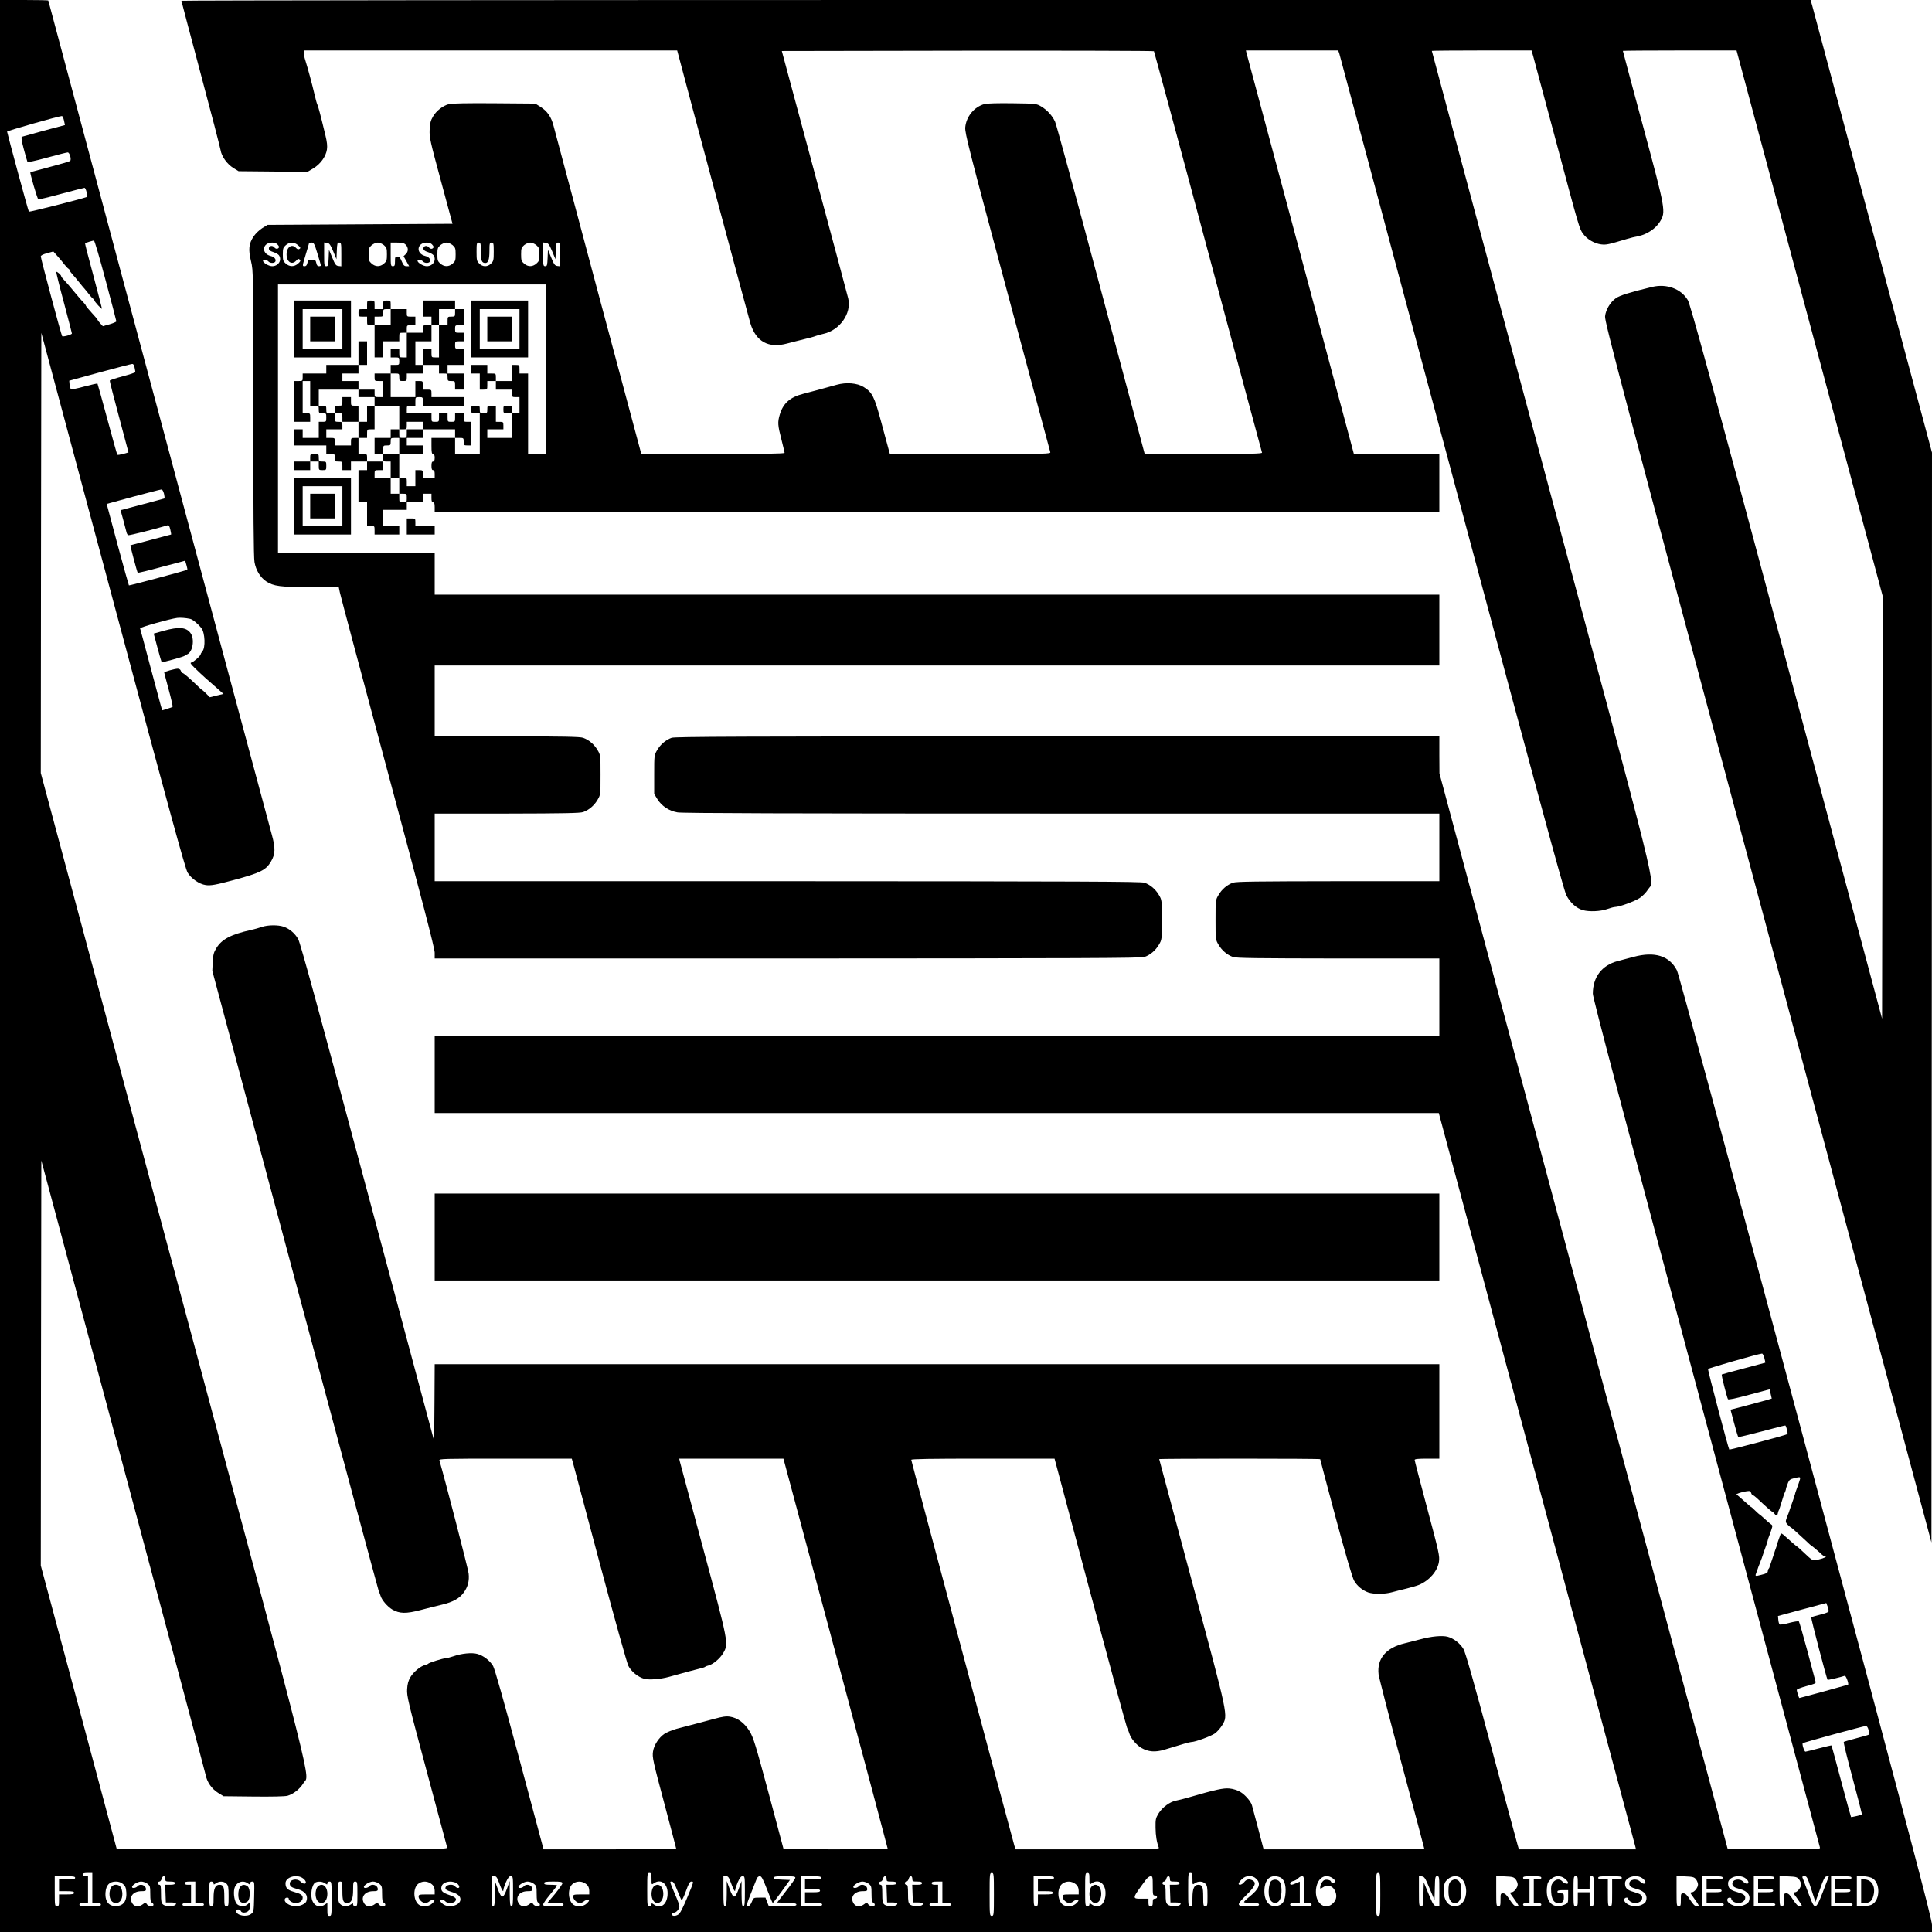
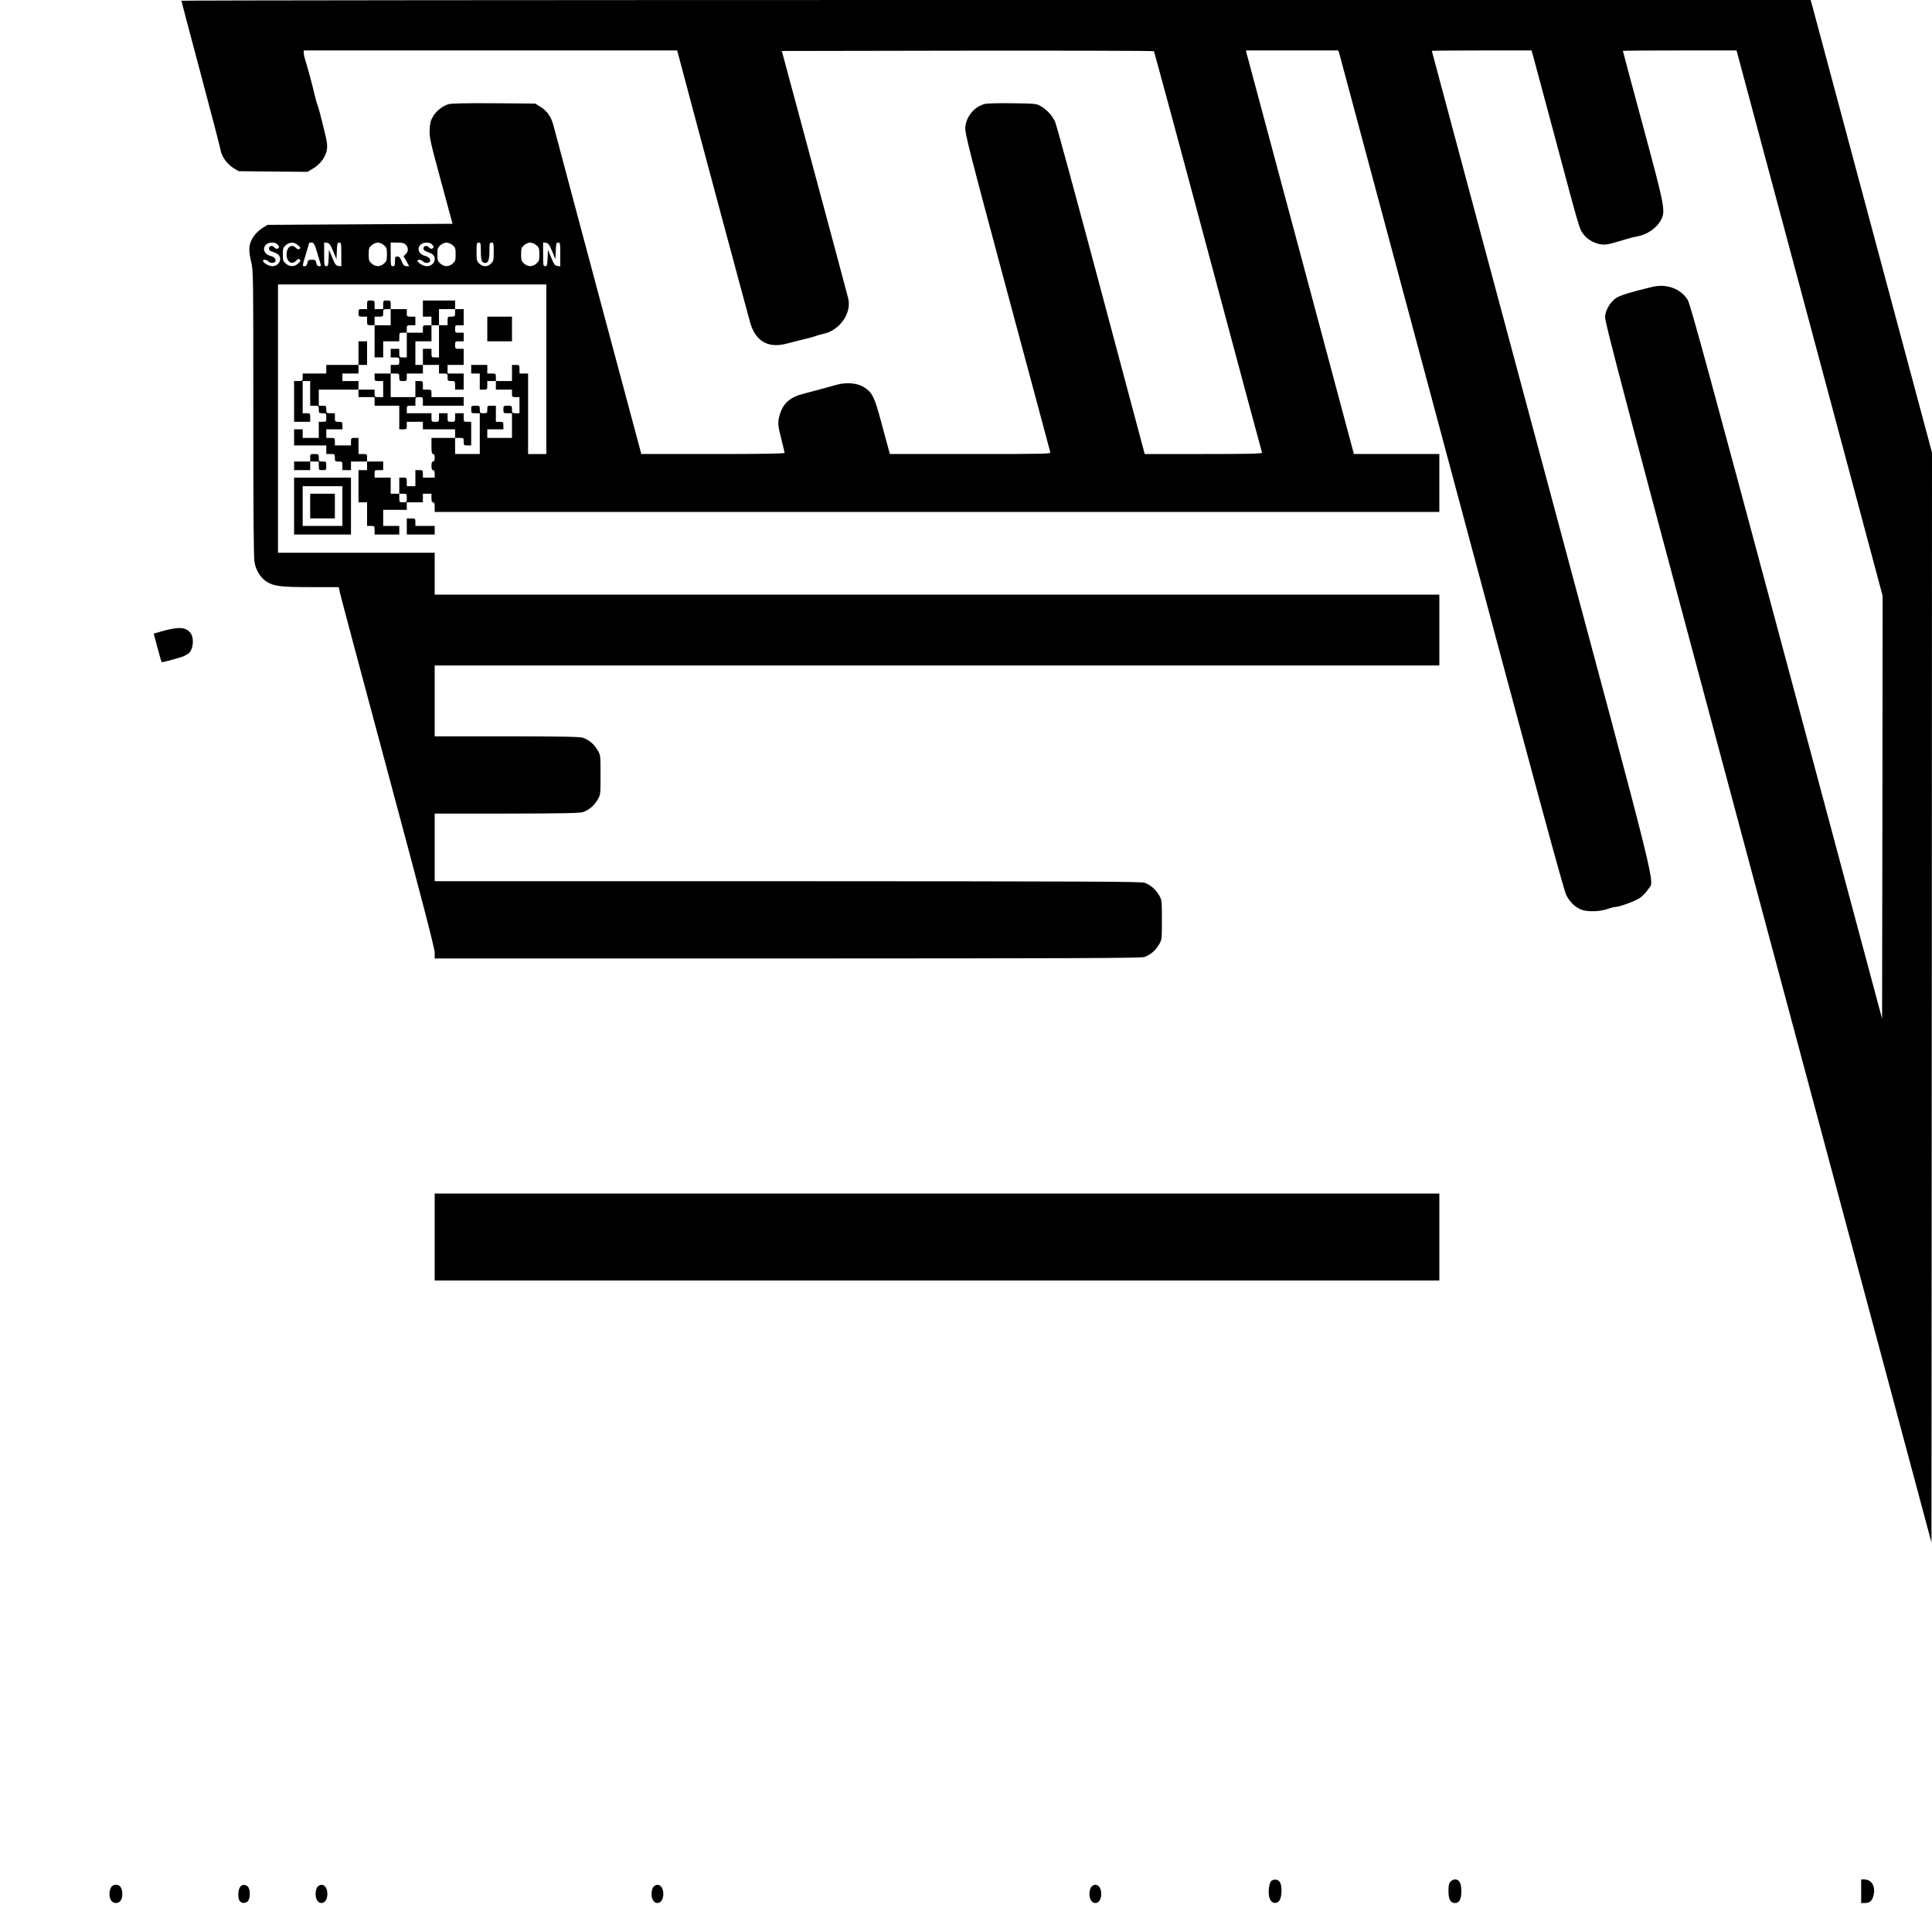
<svg xmlns="http://www.w3.org/2000/svg" version="1.0" width="2400" height="2400" viewBox="0 0 1800 1800">
-   <path d="M0 900v900h1800v-6.5c0-5.5-18.6-75.8-117.5-445.2-75.8-283.1-118.4-440.7-120.1-444.1-6.9-13.7-20.8-18-40.4-12.7-5.2 1.4-11.9 3.2-14.8 3.9-14.8 3.9-23.2 14.9-23.2 30.4 0 4 26.9 105.7 105.6 399.6 58 216.7 105.8 394.9 106 395.9.5 1.6-1.8 1.7-42.7 1.5l-43.3-.3-134.3-501-134.2-501-.1-17.3V686H985.3c-294.6.1-356.4.3-359.6 1.4-5.5 2-10.3 6.1-13.4 11.4-2.8 4.7-2.8 4.8-2.8 22.8v18.1l3 4.9c4.1 6.5 10.7 10.9 18.8 12.3 4.6.8 104.4 1.1 358 1.1H1341v63h-94.2c-76.2.1-95 .3-98.1 1.4-5.5 2-10.3 6.1-13.4 11.4-2.8 4.7-2.8 4.8-2.8 23.2s0 18.5 2.8 23.2c3.1 5.3 7.9 9.4 13.4 11.4 3.1 1.1 21.9 1.3 98.1 1.4h94.2v72H405v72h935.5l91.3 340.7c50.2 187.5 91.6 341.8 91.9 343.1l.5 2.2h-109.1l-1.5-5.2c-.9-2.9-11.9-43.9-24.5-91.1-16.1-60.2-23.8-87.2-25.6-90.3-3.1-5.3-9.2-10-14.8-11.5-5-1.3-15.1-.4-25 2.3-3.9 1-10.7 2.7-14.9 3.8-17.5 4.1-26.1 14.4-24.4 29 .4 3 10.1 40.7 21.6 83.7 11.6 43 21 78.5 21 78.8 0 .3-33.7.5-74.8.5h-74.9l-5.2-19.8c-2.9-10.8-5.4-20.4-5.7-21.3-1-3.6-6.5-9.9-10.8-12.4-2.7-1.6-6.7-2.9-10.1-3.2-5.6-.6-13.2 1.1-38 8.3-4.4 1.3-9.7 2.6-11.8 3-5.6 1-12.7 6.2-16.2 11.8-2.8 4.6-3 5.6-2.9 13.5.1 7.5 1.1 13.6 3.1 18.7.4 1.2-8.6 1.4-66.5 1.4h-67l-1.1-3.3c-1.9-6.1-96.1-358.4-96.1-359.6 0-.8 17.1-1.1 66.8-1.1h66.7l32.9 123.3c18.1 67.7 33.7 125 34.6 127.2 1 2.2 2.1 5 2.4 6.1 1.2 4 6.5 10.3 11 12.9 6.4 3.7 12.9 4.2 21.3 1.7 16.2-5 23.7-7.2 25.2-7.2 3.6 0 18.3-5.4 22-8 2.2-1.6 5.2-5.1 6.8-7.7 5.5-9.4 6.2-6.3-28.1-133.6-16.8-62.7-30.6-114.1-30.6-114.3 0-.2 33.8-.4 75-.4 41.3 0 75 .2 75 .5s6.5 24.9 14.5 54.7c9.4 34.9 15.5 55.8 17.1 58.5 2.8 4.9 7.8 9 13.1 10.9 5.2 1.8 15.7 1.7 22.3-.2 3-.8 9.1-2.4 13.5-3.4 4.4-1.1 9.6-2.6 11.5-3.4 9.6-4 17.3-12.9 18.6-21.4.8-5.7.4-7.6-12.2-54.8-5.7-21.5-10.4-39.6-10.4-40.2 0-.9 3.5-1.2 11.5-1.2h11.5v-88H405l-.2 35.8-.3 35.8-62-231.4c-45.6-170.3-62.7-232.8-64.7-236.3-3.1-5.4-7.9-9.5-13.5-11.5-5.2-1.8-14.8-1.7-20.3.2-2.5.9-7.2 2.2-10.5 2.9-18.3 4.1-26.9 8.6-31.9 16.8-2.5 4.1-3 6.1-3.4 13l-.4 8.2 77.1 288c42.4 158.4 77.5 288.9 78 290 .6 1.1 1.2 3 1.6 4.1 1.1 4 6.4 10.2 10.9 12.9 6.9 4 12.9 4.1 26.6.5 6.3-1.7 15.3-3.9 19.9-5 10.1-2.4 16.2-5.8 20.1-11.2 3.9-5.3 5.4-11 4.6-17.9-.4-4-22.3-88.6-27.2-105.2-.5-1.6 2.9-1.7 61.4-1.7h61.9l1.1 3.8c.6 2 11.9 44.4 25.1 94.2 13.3 49.8 25.2 92.5 26.5 95 2.7 5.4 9.1 10.5 14.8 12.1 4.7 1.2 15.2.4 23.1-1.8 13.9-3.9 23.7-6.5 28.2-7.6 2.8-.6 5.2-1.4 5.5-1.8.3-.3 1.7-.9 3.1-1.2 4.3-1.1 10.6-6.4 13.6-11.4 5.3-9 5.2-9.2-18.5-97.3-11.6-43.2-21.4-79.7-21.8-81.3l-.6-2.7h97.1l1 3.7c.6 2.1 22.4 83.7 48.6 181.3 26.1 97.6 47.5 177.8 47.5 178.2 0 .4-21.8.8-48.5.8s-48.5-.1-48.5-.3c0-.1-6.2-23.4-13.8-51.7-12.3-45.7-14.3-52.2-17.8-58-4.7-7.7-11.1-12.5-18.2-13.6-3.6-.6-7-.1-14.7 2-9.7 2.6-20.1 5.4-35.2 9.3-3.9 1.1-9 3.2-11.3 4.7-5.1 3.4-9.7 10.4-10.6 16.4-.8 5.6-.4 7.6 11.7 52.9 5.4 20.4 9.9 37.4 9.9 37.7 0 .3-27.8.6-61.8.6h-61.8l-22.3-83.2c-14.8-55.5-23.1-84.7-24.7-87.6-3-5.1-9.1-9.8-14.8-11.3-5-1.4-14.8-.4-22.1 2.2-3 1-6.4 1.9-7.5 1.9-2.3 0-15.3 4.1-16 5-.3.4-1.7 1-3.1 1.3-4.2 1.1-10.6 6.4-13.5 11.2-2 3.4-2.8 6.4-3.1 11.3-.4 6.2.9 11.7 18.2 76.2 10.2 38.2 18.8 70.3 19.1 71.3.5 1.6-7.1 1.7-153.7 1.5l-154.2-.3-35.3-132L38 1458.6l.2-188.7.3-188.7 76 283.6c41.8 156 76.5 286 77.1 288.9 1.4 6.9 5.7 13 11.8 16.8l4.9 3 27.8.3c17.3.2 29.2-.1 31.7-.7 5.6-1.6 11.6-6.3 14.9-11.8 5.7-9.7 15.3 28.2-121-480L38 720.2l.2-205.1.3-205 66.8 249.2c51.9 193.8 67.3 250.2 69.5 253.7 3.4 5.6 10.8 10.7 16.8 11.6 4.7.7 9.5-.2 25.9-4.6 25.2-6.8 30.3-9.3 35-17.4 4.1-7 4.2-12.4.7-25.1-1.7-6.1-19.1-70.9-38.7-144-19.6-73.2-65.8-245.4-102.6-382.8S45 .7 45 .5C45 .2 34.9 0 22.5 0H0v900zm59.6-787.8l.9 4.3-19.5 5.2c-10.7 2.9-20 5.5-20.6 5.7-.8.3-.3 3.8 1.7 11.3 1.6 5.9 3.1 11.3 3.4 11.9.2.8 6.2-.4 18.2-3.7 9.8-2.7 18.5-4.9 19.4-4.9 1.8 0 3.7 6.7 2.2 8-.4.4-8.9 2.9-18.8 5.5s-18.1 4.9-18.2 4.9c-.7.5 6.5 25 7.4 25.3.6.2 10.3-2.1 21.6-5.2 11.2-3 20.9-5.5 21.4-5.5 1.4 0 3.3 8.1 1.9 8.6-6.5 2.3-53.3 14.1-53.7 13.6-.6-.6-19.7-71.2-20.3-74.6-.1-.7 47.5-14.3 51-14.5.6-.1 1.5 1.8 2 4.1zm38.8 149c5.5 20.5 10 37.7 10 38.2.1.4-2.8 1.7-6.2 2.7l-6.4 1.8-2.4-2.6c-1.3-1.4-2.4-2.9-2.4-3.2 0-.4-2.5-3.4-5.5-6.6-3-3.3-5.5-6.3-5.5-6.7 0-.4-1.2-2-2.7-3.6-1.6-1.5-4.2-4.6-6-6.8-5.6-6.8-8.7-10.4-11.5-13.4-1.6-1.6-2.8-3.2-2.8-3.7 0-1.1-4-4.6-4.6-4-.2.2 2.9 13 7.1 28.5 4.1 15.5 7.5 28.5 7.5 28.9 0 1.1-8.3 3.4-9.1 2.5-.8-.9-19.9-72.3-19.9-74.3 0-.9 2.1-2 5.8-3l5.9-1.6 4.1 4.6c2.2 2.5 5.1 5.9 6.3 7.6 1.3 1.6 2.9 3.4 3.6 3.8.7.4 1.3 1.2 1.3 1.7s1.2 2.2 2.8 3.9c1.5 1.6 3.8 4.4 5.2 6.2 1.4 1.8 3.2 4 4 4.9.8.8 3.1 3.6 5 6 1.9 2.5 4 4.9 4.7 5.3.7.4 1.3 1.2 1.3 1.7s1.6 2.5 3.5 4.6c1.9 2 3.5 3.4 3.5 3 0-.4-3.6-14.2-8-30.8-4.5-16.5-8-30.1-7.8-30.3.5-.3 7.2-2.3 8.3-2.4.6-.1 5.5 16.7 10.9 37.1zm27 81.3c.4 1.9.7 3.8.7 4.2 0 .4-5.3 2.2-11.7 3.9-6.5 1.7-11.9 3.5-12.1 4-.2.5 3.7 15.7 8.6 33.9l8.8 33-4.9 1.4c-2.7.7-5.1 1.1-5.5.8-.3-.4-4.5-15.3-9.3-33.2-4.8-17.9-9-32.8-9.2-33.1-.3-.2-5.8 1-12.2 2.7-7.2 2-12 2.9-12.6 2.3-.5-.5-1.1-2.5-1.2-4.3l-.3-3.4 28.5-7.8c15.7-4.2 29.2-7.8 30.1-7.8 1.1-.1 1.9 1 2.3 3.4zM152.8 460c.5 2.2.7 4.2.3 4.4-.3.1-9.7 2.7-20.7 5.6l-20.1 5.3 2.4 8.6c1.3 4.7 2.6 9.9 3 11.4.3 1.6 1.1 3.1 1.8 3.3.8.4 25.2-5.7 36.6-9.2 1.2-.3 1.8.7 2.6 4.1.6 2.5.9 4.5.7 4.5-.1 0-8.7 2.2-18.9 5-10.2 2.7-18.8 5-19 5-.4 0 6.2 25 6.8 25.6.3.3 10.3-2.1 22.3-5.4l21.9-5.8 1.2 4c.7 2.2 1 4.2.8 4.4-.7.7-54 14.9-54.4 14.6-.2-.2-5-17.4-10.6-38.1l-10.1-37.8 24.5-6.7c13.6-3.6 25.3-6.7 26.2-6.7 1.1-.1 2 1.2 2.7 3.9zm24.4 116.6c2.3.5 7.1 4.4 10.5 8.7 3.3 4.2 3.9 18.3.8 21.6-.8 1-1.5 2.1-1.5 2.6 0 1.4-6.6 7.3-8.6 7.7-1.5.3-1 1.2 3.2 5.3 2.8 2.8 7.2 6.8 9.6 9 2.5 2.2 7.4 6.5 10.8 9.5l6.2 5.5-6.3 1.5-6.4 1.6-3.3-3.3c-1.8-1.8-3.4-3.3-3.7-3.3-.2 0-2.6-2.1-5.3-4.8-7.2-6.9-12.3-11.2-13.2-11.2-.5 0-1.2-.9-1.5-2-.4-1.2-1.5-2-2.9-2-2.7 0-12.6 2.8-12.6 3.6 0 .3 1.9 7.5 4.2 16 2.3 8.4 3.9 15.6 3.6 15.9-.2.3-2.5 1.1-5.1 1.9l-4.6 1.4-1.5-5.2c-.8-2.8-5.3-19.7-10.1-37.6-4.7-17.9-8.8-33-9-33.6-.3-.9 27.6-8.8 34.5-9.7 2.8-.4 8.1 0 12.2.9zm1466.6 688.6c.6 2.3 1 4.3.9 4.4-.1 0-9.2 2.5-20.2 5.4-11 2.9-20.2 5.4-20.4 5.6-.5.4 4.8 21.3 5.8 23 .4.7 6.9-.6 19.7-4.1l19.1-5.1 1 4.3 1 4.3-4.6 1.4c-2.5.7-11.2 3-19.2 5.2l-14.6 3.8 3.3 12.4c1.8 6.9 3.6 12.7 3.9 13 .3.3 10.2-2.1 22.1-5.2 11.8-3.2 21.6-5.7 21.8-5.5 1.1 1.3 2.5 7.4 1.9 8-1.1 1-53.6 14.9-54.2 14.4-.8-.8-20.1-74-19.8-75 .3-.8 46.7-14.1 50.3-14.4.6-.1 1.6 1.8 2.2 4.1zm32.1 116.5c-1.1 3.2-2.3 6.5-2.6 7.3-.3.8-.7 1.9-.8 2.5-.1.5-.3 1.3-.5 1.7-.1.5-.3 1.1-.5 1.5-.1.5-.4 1.5-.7 2.3-.3.8-1.3 3.7-2.3 6.5-.9 2.7-1.9 5.7-2.2 6.5-.4.8-.7 1.7-.8 2-.1.3-.4 1.2-.8 2-1.3 3.5-1.2 4.4 1 6.7 1.3 1.2 2.6 2.3 2.8 2.3.4 0 6.3 5.3 14.8 13.2 2.1 2.1 4.1 3.8 4.2 3.8.4 0 6.3 4.9 9.2 7.7 1.3 1.3 2.8 2.3 3.4 2.3 2.8 0-.7 1.8-5.6 2.9-6.2 1.4-4.9 2-15.8-8.2-2.1-2-4.1-3.7-4.2-3.7-.4 0-5.6-4.5-10.9-9.3-3.6-3.3-4.2-3.6-4.8-2-1.5 4-2.1 5.9-2.5 7-.1.7-.5 1.9-.6 2.5-.2.7-.7 2-1 2.8-.3.8-1.6 4.4-2.7 8-1.2 3.6-2.4 7.2-2.7 8-.4.8-.7 1.8-.7 2.2-.1.3-.4 1-.8 1.4-.5.4-.8 1.5-.8 2.4 0 1.3-1.6 2.2-5.9 3.2-6.3 1.6-6.2 1.7-4.4-3 .3-.9.7-1.9.8-2.2.1-.3.5-1.3.8-2.3.4-.9 1-2.5 1.4-3.5.3-.9.7-1.9.8-2.2.1-.3.4-1.2.8-2 .3-.8 1.3-3.8 2.2-6.5 1-2.8 2-5.7 2.3-6.5.3-.8.7-2.1.9-2.8.1-.6.5-1.8.6-2.5.2-.6.7-1.9 1-2.7.4-.8 1.3-3.4 2-5.6 1.3-3.9 1.3-4.3-.6-5.5-1.1-.8-3.8-3.1-6-5.2-2.2-2-4.1-3.7-4.4-3.7-.2 0-1.9-1.6-3.9-3.5-1.9-1.9-3.7-3.5-3.9-3.5-.3 0-1.3-.8-2.3-1.8-1-.9-4-3.6-6.7-5.9l-4.8-4.2 2.7-1.1c1.5-.5 4.4-1.3 6.6-1.6 3.3-.5 3.9-.3 4.5 1.5.3 1.1 1 2.1 1.5 2.1s2.2 1.2 3.8 2.7c7.8 7.4 13.9 12.8 14.5 12.8.3 0 1.3.9 2.1 2 1.5 2 2.6 1.8 3-.7.1-.7.4-1.8.7-2.3.4-.6 1.7-4.4 2.9-8.5s2.5-8 2.9-8.5c.3-.6.7-1.7.9-2.5.3-1.9.6-2.7 2.1-6.6 1-2.5 2-3.3 5.4-4.1 6.8-1.7 6.7-1.8 4.6 4.4zm27.7 119.8c-.2.6-3.8 1.9-8 2.9s-7.8 2.1-8.1 2.5c-.4.7 14.3 57 15.2 58.1.3.4 12.7-2.5 16-3.7 1.1-.4 4 7.4 3.1 8.3-.3.2-44.7 12.4-45.4 12.4-.4 0-2.4-6.4-2.4-7.5 0-.7 3.9-2.2 9-3.6 7.1-1.8 8.9-2.6 8.6-3.8-.3-.9-3.7-13.8-7.6-28.6-4-14.9-7.6-27.4-8-27.8-.4-.5-4.4.1-9 1.3-4.8 1.3-8.5 1.9-9 1.4s-1.1-2.5-1.2-4.4l-.3-3.4 22.5-6.1 22.5-6 1.3 3.4c.7 2 1.1 4 .8 4.6zm37.3 110.2c.6 2.1.7 4 .3 4.4-.4.3-5.6 1.9-11.7 3.4-6 1.6-11.3 3.1-11.7 3.4-.4.3 3.3 15.6 8.3 34 4.9 18.4 8.8 33.5 8.7 33.6-.9.6-9.9 2.7-10.2 2.4-.2-.2-4.4-15.3-9.2-33.4-4.8-18.2-8.9-33.1-9-33.3-.1-.2-5.4 1-11.8 2.7-6.3 1.7-12 3.1-12.5 3.1-1.1 0-3.4-7.1-2.5-7.9.7-.7 56.3-15.9 58.6-16 1.1-.1 2 1.1 2.7 3.6zM86 1759v14h4c2.9 0 4 .4 4 1.5 0 1.2-1.8 1.5-10 1.5s-10-.3-10-1.5c0-1.1 1.1-1.5 4-1.5h4v-25h-2.5c-1.6 0-2.5-.6-2.5-1.5 0-1.1 1.2-1.5 4.5-1.5H86v14zm521-8.4c0 5.5 0 5.5 2.2 4 6.3-4.5 12.8.2 12.8 9.2 0 10.2-6.1 15.3-12.8 10.6-2-1.4-2.2-1.4-2.2 0 0 .9-.9 1.6-2 1.6-1.9 0-2-.7-2-15.5s.1-15.5 2-15.5c1.8 0 2 .7 2 5.6zm319 14.4c0 19.3-.1 20-2 20s-2-.7-2-20 .1-20 2-20 2 .7 2 20zm89-14.4c0 5.5 0 5.5 2.2 4 6.3-4.5 12.8.2 12.8 9.2 0 10.2-6.1 15.3-12.8 10.6-2-1.4-2.2-1.4-2.2 0 0 .9-.9 1.6-2 1.6-1.9 0-2-.7-2-15.5s.1-15.5 2-15.5c1.8 0 2 .7 2 5.6zm96 0c0 5.5 0 5.5 2.2 4 3.1-2.2 7.4-2 9.8.4 1.7 1.7 2 3.3 2 11.5 0 8.8-.1 9.5-2 9.5-1.8 0-2-.7-2-8.8 0-9.3-.8-11.2-4.6-11.2s-5.4 3.6-5.4 12.2c0 7.1-.2 7.8-2 7.8-1.9 0-2-.7-2-15.5s.1-15.5 2-15.5c1.8 0 2 .7 2 5.6zm175 14.4c0 19.3-.1 20-2 20s-2-.7-2-20 .1-20 2-20 2 .7 2 20zM70 1749.5c0 1.2-1.5 1.5-7.5 1.5H55v11h7c5.6 0 7 .3 7 1.5s-1.4 1.5-7 1.5h-7v5.5c0 4.8-.2 5.5-2 5.5-1.9 0-2-.7-2-14v-14h9.5c7.8 0 9.5.3 9.5 1.5zm84 1c0 2.3.4 2.5 4.5 2.5 3.3 0 4.5.4 4.5 1.5s-1.2 1.5-4.5 1.5h-4.6l.3 8.2.3 8.3h4.8c2.8 0 4.7.4 4.7 1.1 0 2.8-9.3 3.3-12.2.7-1.5-1.3-1.8-3.1-1.8-10 0-6.7-.3-8.3-1.5-8.3-.8 0-1.5-.7-1.5-1.5s.7-1.5 1.5-1.5 1.7-1.1 2.1-2.5c.3-1.4 1.2-2.5 2-2.5s1.4 1 1.4 2.5zm128.4-.4c2.9 2.2 3.5 4.9 1.1 4.9-.8 0-2.4-.9-3.5-2-3.3-3.3-10-2-10 1.9 0 2.5 1.6 3.7 7 5.1 7.4 1.9 10.4 6.1 8.4 11.5-.9 2.3-5.7 4.5-9.9 4.5-6 0-11.8-4.1-9.9-7.1.7-1.2 3.4-1.2 3.4 0 0 2 3.3 4.1 6.5 4.1 3.7 0 6.5-2.1 6.5-4.9 0-2.5-1.6-3.6-8.2-5.5-6-1.7-7.8-3.6-7.8-8 0-5.9 10.8-8.9 16.4-4.5zm182.6 4.1c2.5 6.8 4 9.3 4 6.5 0-.9 1.1-4.1 2.4-7.2 1.9-4.1 3-5.5 4.5-5.5 2 0 2.1.5 2.1 14 0 11.8-.2 14-1.5 14-1.2 0-1.5-2-1.6-11.8v-11.7l-2.6 7.2c-1.8 5-3.2 7.3-4.3 7.3-1.1 0-2.5-2.3-4.3-7.3l-2.6-7.2v11.7c-.1 9.8-.4 11.8-1.6 11.8-1.3 0-1.5-2.2-1.5-14v-14h2.4c2 0 2.7 1 4.6 6.2zm216 0c2.5 6.8 4 9.3 4 6.5 0-.9 1.1-4.1 2.4-7.2 1.9-4.1 3-5.5 4.5-5.5 2 0 2.1.5 2.1 14 0 11.8-.2 14-1.5 14-1.2 0-1.5-2-1.6-11.8v-11.7l-2.6 7.2c-1.8 5-3.2 7.3-4.3 7.3-1.1 0-2.5-2.3-4.3-7.3l-2.6-7.2v11.7c-.1 9.8-.4 11.8-1.6 11.8-1.3 0-1.5-2.2-1.5-14v-14h2.4c2 0 2.7 1 4.6 6.2zm33.7 6.3c2.6 6.9 5 12.5 5.3 12.5.3-.1 4-4.9 8.3-10.8l7.7-10.7-7.5-.3c-5.8-.2-7.5-.6-7.5-1.7 0-1.2 1.9-1.5 10-1.5 7.9 0 10 .3 10 1.4 0 .8-3.8 6.3-8.5 12.2l-8.4 10.9 8.9.3c7.1.2 9 .6 9 1.7 0 1.2-2.2 1.5-12.8 1.5h-12.9l-1.6-4-1.5-4h-5.6c-5.6 0-5.6 0-7.2 4-1.1 2.6-2.2 4-3.5 4-2 0-1.6-1.1 5.1-18 1.2-3 2.6-6.5 3.1-7.8.5-1.2 1.7-2.2 2.8-2.2 1.6 0 2.9 2.4 6.8 12.5zm50.3-11c0 1.2-1.5 1.5-7.5 1.5H750v9h7c5.6 0 7 .3 7 1.5s-1.4 1.5-7 1.5h-7v10h8c6.4 0 8 .3 8 1.5s-1.8 1.5-10 1.5h-10v-28h9.5c7.8 0 9.5.3 9.5 1.5zm61 1c0 2.3.4 2.5 4.5 2.5 3.3 0 4.5.4 4.5 1.5s-1.2 1.5-4.5 1.5h-4.6l.3 8.2.3 8.3h4.8c2.8 0 4.7.4 4.7 1.1 0 2.8-9.3 3.3-12.2.7-1.5-1.3-1.8-3.1-1.8-10 0-6.7-.3-8.3-1.5-8.3-.8 0-1.5-.7-1.5-1.5s.7-1.5 1.5-1.5 1.7-1.1 2.1-2.5c.3-1.4 1.2-2.5 2-2.5s1.4 1 1.4 2.5zm24 0c0 2.3.4 2.5 4.5 2.5 3.3 0 4.5.4 4.5 1.5s-1.2 1.5-4.5 1.5h-4.6l.3 8.2.3 8.3h4.8c2.8 0 4.7.4 4.7 1.1 0 2.8-9.3 3.3-12.2.7-1.5-1.3-1.8-3.1-1.8-10 0-6.7-.3-8.3-1.5-8.3-.8 0-1.5-.7-1.5-1.5s.7-1.5 1.5-1.5 1.7-1.1 2.1-2.5c.3-1.4 1.2-2.5 2-2.5s1.4 1 1.4 2.5zm132-1c0 1.2-1.5 1.5-7.5 1.5H967v11h7c5.6 0 7 .3 7 1.5s-1.4 1.5-7 1.5h-7v5.5c0 4.8-.2 5.5-2 5.5-1.9 0-2-.7-2-14v-14h9.5c7.8 0 9.5.3 9.5 1.5zm92 7.5c0 8.3.1 9 2 9 1.1 0 2 .7 2 1.5s-.9 1.5-2 1.5c-1.6 0-2 .7-2 3.5s-.4 3.5-2 3.5-2-.7-2-3.5v-3.5h-6.5c-9 0-9.1.2 4.2-17.8 1.3-1.7 3.3-3.2 4.4-3.2 1.7 0 1.9.7 1.9 9zm16-6.5c0 2.3.4 2.5 4.5 2.5 3.3 0 4.5.4 4.5 1.5s-1.2 1.5-4.5 1.5h-4.6l.3 8.2.3 8.3h4.8c2.8 0 4.7.4 4.7 1.1 0 2.8-9.3 3.3-12.2.7-1.5-1.3-1.8-3.1-1.8-10 0-6.7-.3-8.3-1.5-8.3-.8 0-1.5-.7-1.5-1.5s.7-1.5 1.5-1.5 1.7-1.1 2.1-2.5c.3-1.4 1.2-2.5 2-2.5s1.4 1 1.4 2.5zm80.5 0c4.5 4.4 2.8 9.2-6.1 16.4-3 2.4-5.4 4.7-5.4 5.2s3.2.9 7 .9c5.6 0 7 .3 7 1.5s-1.7 1.5-9.5 1.5c-12 0-12.1-.7-2-10.7 7.9-7.8 9.3-11.2 5.6-13.3-3.2-1.7-5.8-1.2-7.9 1.5-2 2.5-5.2 3.4-5.2 1.4 0-.6 1.3-2.4 2.9-4 3.9-3.9 10-4.1 13.6-.4zm22-1.5c3.8 1.4 5.8 7.1 5.2 14.6-.5 6.7-2 9.7-5.4 11.3-7.9 3.6-14.3-2.1-14.3-12.8 0-11.3 5.7-16.4 14.5-13.1zm22.5 11.5v12.5h3.5c2.4 0 3.5.5 3.5 1.5 0 1.2-1.8 1.5-10 1.5s-10-.3-10-1.5c0-1.1 1.2-1.5 4.5-1.5h4.5v-19.9l-3.5 1.5c-4.3 1.8-5.5 1.8-5.5 0 0-.8 1.3-1.7 2.9-2.1 1.6-.3 3.7-1.5 4.7-2.6.9-1 2.5-1.9 3.6-1.9 1.6 0 1.8 1 1.8 12.5zm25.3-11.4c3.9 2.1 4.9 4.9 1.7 4.9-1.1 0-2-.4-2-.9 0-1.3-3.6-2.3-5.8-1.6-2 .6-4.2 4.4-4.2 7.1 0 1.3.3 1.3 2.2 0 4.2-3 9.1-1.9 11.3 2.5 2.4 4.5 1.9 8.7-1.4 12-7 7-16.1 1-16.1-10.5 0-10.9 6.9-17.4 14.3-13.5zm91.6 10.3l4.6 10.8.3-11.1c.2-10.3.4-11.1 2.2-11.1 1.9 0 2 .7 2 14.1v14l-2.7-.3c-2.5-.3-3.2-1.4-7.3-11.2l-4.5-10.9-.3 11.2c-.2 10.3-.4 11.1-2.2 11.1-1.9 0-2-.7-2-14.1v-14l2.7.3c2.4.3 3.2 1.5 7.2 11.2zm29-9.8c3 2.1 5.1 7.3 5.1 12.4 0 8.2-4.4 14-10.6 14-6.8 0-11-6.8-10.2-16.8.4-4.7 1-6 3.7-8.4 3.6-3.2 8.4-3.7 12-1.2zm51.2 1.3c1 1.3 1.9 3.5 1.9 4.9 0 2.8-3.5 7.2-5.7 7.2-1.8 0-1.7.7 1.1 4.3 1.3 1.8 3.1 4.4 4.1 5.9 1.7 2.8 1.7 2.8-.6 2.8-1.8 0-3.3-1.5-6.3-6-2.9-4.6-4.4-6-6.2-6-2.3 0-2.4.3-2.4 6 0 5.3-.2 6-2 6-1.9 0-2-.7-2-14.1v-14.1l8.1.4c7 .3 8.3.6 10 2.7zm23.9-1.4c0 1-1.1 1.5-3.5 1.5h-3.5v22h3.5c2.4 0 3.5.5 3.5 1.5 0 1.2-1.6 1.5-8.5 1.5s-8.5-.3-8.5-1.5c0-1 1-1.5 3-1.5h3v-22h-3c-2 0-3-.5-3-1.5 0-1.2 1.6-1.5 8.5-1.5s8.5.3 8.5 1.5zm20.3-.3c2.3 1.2 4.6 3.7 4.7 5 0 1.6-3.6.7-5.3-1.2-2.4-2.8-6.1-2.5-8.7.7-1.8 2.4-2.1 3.8-1.8 9 .4 6.9 2.6 10.3 6.4 10.3 4.3 0 5.4-1 5.4-5.1 0-3.7-.2-3.9-3-3.9-2 0-3-.5-3-1.5 0-1.1 1.2-1.5 5-1.5h5v6.1c0 5.9-.1 6-3.5 7.5-10.4 4.3-17.4-2.2-16.3-15.4.4-4.7 1-6 3.7-8.4 3.4-3 7.6-3.6 11.4-1.6zm13.7 4.8v6h11v-6c0-5.3.2-6 2-6 1.9 0 2 .7 2 14s-.1 14-2 14c-1.8 0-2-.7-2-6.5v-6.5h-11v6.5c0 5.8-.2 6.5-2 6.5-1.9 0-2-.7-2-14s.1-14 2-14c1.8 0 2 .7 2 6zm41-4.5c0 1.1-1.2 1.5-4.5 1.5h-4.5v12.5c0 11.8-.1 12.5-2 12.5s-2-.7-2-12.5V1751h-4.5c-3.3 0-4.5-.4-4.5-1.5 0-1.2 1.9-1.5 11-1.5s11 .3 11 1.5zm19.4.6c2.9 2.2 3.5 4.9 1.1 4.9-.8 0-2.4-.9-3.5-2-3.3-3.3-10-2-10 1.9 0 2.5 1.6 3.7 7 5.1 7.4 1.9 10.4 6.1 8.4 11.5-.9 2.3-5.7 4.5-9.9 4.5-6 0-11.8-4.1-9.9-7.1.7-1.2 3.4-1.2 3.4 0 0 2 3.3 4.1 6.5 4.1 3.7 0 6.5-2.1 6.5-4.9 0-2.5-1.6-3.6-8.2-5.5-6-1.7-7.8-3.6-7.8-8 0-5.9 10.8-8.9 16.4-4.5zm49.7.8c1 1.3 1.9 3.5 1.9 4.9 0 2.8-3.5 7.2-5.7 7.2-1.8 0-1.7.7 1.1 4.3 1.3 1.8 3.1 4.4 4.1 5.9 1.7 2.8 1.7 2.8-.6 2.8-1.8 0-3.3-1.5-6.3-6-2.9-4.6-4.4-6-6.2-6-2.3 0-2.4.3-2.4 6 0 5.3-.2 6-2 6-1.9 0-2-.7-2-14.1v-14.1l8.1.4c7 .3 8.3.6 10 2.7zm24.9-1.4c0 1.2-1.5 1.5-7.5 1.5h-7.5v9h7c5.6 0 7 .3 7 1.5s-1.4 1.5-7 1.5h-7v10h8c6.4 0 8 .3 8 1.5s-1.8 1.5-10 1.5h-10v-28h9.5c7.8 0 9.5.3 9.5 1.5zm21.4.6c2.9 2.2 3.5 4.9 1.1 4.9-.8 0-2.4-.9-3.5-2-3.3-3.3-10-2-10 1.9 0 2.5 1.6 3.7 7 5.1 7.4 1.9 10.4 6.1 8.4 11.5-.9 2.3-5.7 4.5-9.9 4.5-6 0-11.8-4.1-9.9-7.1.7-1.2 3.4-1.2 3.4 0 0 2 3.3 4.1 6.5 4.1 3.7 0 6.5-2.1 6.5-4.9 0-2.5-1.6-3.6-8.2-5.5-6-1.7-7.8-3.6-7.8-8 0-5.9 10.8-8.9 16.4-4.5zm26.6-.6c0 1.2-1.5 1.5-7.5 1.5h-7.5v9h7c5.6 0 7 .3 7 1.5s-1.4 1.5-7 1.5h-7v10h8c6.4 0 8 .3 8 1.5s-1.8 1.5-10 1.5h-10v-28h9.5c7.8 0 9.5.3 9.5 1.5zm23.1 1.4c1 1.3 1.9 3.5 1.9 4.9 0 2.8-3.5 7.2-5.7 7.2-1.8 0-1.7.7 1.1 4.3 1.3 1.8 3.1 4.4 4.1 5.9 1.7 2.8 1.7 2.8-.6 2.8-1.8 0-3.3-1.5-6.3-6-2.9-4.6-4.4-6-6.2-6-2.3 0-2.4.3-2.4 6 0 5.3-.2 6-2 6-1.9 0-2-.7-2-14.1v-14.1l8.1.4c7 .3 8.3.6 10 2.7zm11.4 9.1l3.9 12 4.2-11.7c3.3-9.6 4.5-11.9 6.2-12.1l2.2-.3-2.4 6.3c-10.5 27.5-10 27.3-17.1 8.7-2.8-7.2-5.1-13.6-5.3-14-.2-.5.7-.9 2-.9 2.2 0 2.8 1.1 6.3 12zm37.5-10.5c0 1.2-1.5 1.5-7.5 1.5h-7.5v9h7c5.6 0 7 .3 7 1.5s-1.4 1.5-7 1.5h-7v10h8c6.4 0 8 .3 8 1.5s-1.8 1.5-10 1.5h-10v-28h9.5c7.8 0 9.5.3 9.5 1.5zm18.6 0c8.4 3.5 8.6 20.8.3 25-1.5.8-5.3 1.5-8.4 1.5h-5.5v-28h5c2.8 0 6.6.7 8.6 1.5zm-1629 5.8c2.2 1.9 2.8 3.4 3.1 7.8.5 7.1-2 11.5-7.1 12.5-8.4 1.5-13-3.2-12.3-12.5.5-6.8 3.7-10.1 9.7-10.1 2.6 0 4.8.8 6.6 2.3zm22.8-.2c2.4 1.9 2.6 2.6 2.6 9.5 0 5.7.4 7.6 1.5 8 .8.4 1.5 1.2 1.5 2 0 2.1-4.8 1.7-6.2-.5-1.2-1.9-1.2-1.9-3.6 0-3.4 2.6-7.7 2.5-9.6-.3-4.1-5.8 0-11.8 8-11.8 3.6 0 4.4-.3 4.4-1.8 0-3.9-5.5-5.7-8-2.7-1.4 1.6-5 2.1-5 .6 0-1.9 5.4-5.1 8.5-5.1 1.8 0 4.4.9 5.9 2.1zm44.6 7.9v10h4c2.9 0 4 .4 4 1.5 0 1.2-1.8 1.5-10 1.5s-10-.3-10-1.5c0-1.1 1.1-1.5 4-1.5h4v-17h-3c-2 0-3-.5-3-1.5 0-1.1 1.2-1.5 5-1.5h5v10zm17-8.4c0 1.4.2 1.4 2.2 0 3.1-2.2 7.4-2 9.8.4 1.7 1.7 2 3.3 2 11.5 0 8.8-.1 9.5-2 9.5-1.8 0-2-.7-2-8.8 0-9.3-.8-11.2-4.6-11.2s-5.4 3.6-5.4 12.2c0 7.1-.2 7.8-2 7.8-1.9 0-2-.7-2-11.5s.1-11.5 2-11.5c1.1 0 2 .7 2 1.6zm31.8 0c2 1.4 2.2 1.4 2.2 0 0-1 .9-1.6 2.1-1.6 2 0 2 .4 1.7 14.1-.3 13.4-.4 14.2-2.7 16-4.2 3.4-14.1 1.6-14.1-2.7 0-1.9 3.6-1.8 4.4.1.7 2 5 1.9 7-.1.9-.8 1.6-3.1 1.6-5v-3.4l-2 2c-2.5 2.5-7.1 2.6-10 .2-2.4-2-3.8-9.8-2.6-14.7 1.5-5.8 7.6-8.3 12.4-4.9zm72 0c2 1.4 2.2 1.4 2.2 0 0-.9.9-1.6 2-1.6 1.9 0 2 .7 2 16s-.1 16-2 16c-1.8 0-2-.7-2-6.1v-6l-2.2 1.5c-4.2 3-9.1 1.9-11.3-2.5-2.9-5.4-1.1-16.7 2.7-18.2 2.6-1.1 6.4-.7 8.6.9zm16.2 7.2c0 9.3.8 11.2 4.6 11.2s5.4-3.6 5.4-12.2c0-7.1.2-7.8 2-7.8 1.9 0 2 .7 2 11.5s-.1 11.5-2 11.5c-1.1 0-2-.7-2-1.6 0-1.4-.2-1.4-2.2 0-3.1 2.2-7.4 2-9.8-.4-1.7-1.7-2-3.3-2-11.5 0-8.8.1-9.5 2-9.5 1.8 0 2 .7 2 8.8zm34.4-6.7c2.4 1.9 2.6 2.6 2.6 9.5 0 5.7.4 7.6 1.5 8 .8.4 1.5 1.2 1.5 2 0 2.1-4.8 1.7-6.2-.5-1.2-1.9-1.2-1.9-3.6 0-3.4 2.6-7.7 2.5-9.6-.3-4.1-5.8 0-11.8 8-11.8 3.6 0 4.4-.3 4.4-1.8 0-3.9-5.5-5.7-8-2.7-1.4 1.6-5 2.1-5 .6 0-1.9 5.4-5.1 8.5-5.1 1.8 0 4.4.9 5.9 2.1zm46.9-.9c3.3 1.7 4.6 3.9 4.7 7.5v3.3h-7.5c-6.8 0-7.5.2-7.5 2 0 2.6 3.4 6 6.2 6 1.2 0 2.9-.7 3.9-1.6 1-.9 2.6-1.4 3.6-1.2 1.6.3 1.5.7-.9 3.1-2.9 2.9-8.2 3.6-11.9 1.7-5.6-3.1-6.6-15.3-1.5-19.7 3-2.5 7.4-3 10.9-1.1zm24.7.1c2.8 1.4 4 4.7 1.7 4.7-.8 0-2-.7-2.7-1.5-2.3-2.8-9-1.6-9 1.6 0 1.3 1.4 2.2 5.2 3.4 6.1 1.8 8.8 4 8.8 7.1 0 5.7-10.9 8.6-16.4 4.3-1.4-1.1-2.6-2.5-2.6-3 0-1.5 3.6-1 5 .6 1.6 1.9 7.4 1.9 9 0 2-2.4.6-3.9-5.5-6-6.5-2.2-8.1-4-7.1-7.9 1-4.2 8.3-6 13.6-3.3zm72.4.8c2.4 1.9 2.6 2.6 2.6 9.5 0 5.7.4 7.6 1.5 8 .8.4 1.5 1.2 1.5 2 0 2.1-4.8 1.7-6.2-.5-1.2-1.9-1.2-1.9-3.6 0-3.4 2.6-7.7 2.5-9.6-.3-4.1-5.8 0-11.8 8-11.8 3.6 0 4.4-.3 4.4-1.8 0-3.9-5.5-5.7-8-2.7-1.4 1.6-5 2.1-5 .6 0-1.9 5.4-5.1 8.5-5.1 1.8 0 4.4.9 5.9 2.1zm26.6-.5c0 .8-3.2 5.3-7 10l-7.1 8.4h7.6c6 0 7.5.3 7.5 1.5s-1.7 1.5-9.5 1.5c-7.9 0-9.5-.3-9.5-1.5 0-.9 2.9-5.1 6.5-9.4 3.6-4.3 6.5-8.2 6.5-8.5 0-.3-2.7-.6-6-.6-4.7 0-6-.3-6-1.5s1.6-1.5 8.5-1.5c7 0 8.5.3 8.5 1.6zm20.3-.4c3.3 1.7 4.6 3.9 4.7 7.5v3.3h-7.5c-6.8 0-7.5.2-7.5 2 0 2.6 3.4 6 6.2 6 1.2 0 2.9-.7 3.9-1.6 1-.9 2.6-1.4 3.6-1.2 1.6.3 1.5.7-.9 3.1-2.9 2.9-8.2 3.6-11.9 1.7-5.6-3.1-6.6-15.3-1.5-19.7 3-2.5 7.4-3 10.9-1.1zm86.7 7c1.8 4.6 3.6 8.7 4 9.1.4.5 2.2-3.3 4-8.2 2.6-7.2 3.6-9.1 5.2-9.1 2.3 0 2.4-.3-4.2 15.6-2.7 6.5-5.8 12.9-6.9 14.1-2.2 2.6-7.1 3.1-7.1.8 0-.8.9-1.5 1.9-1.5 2.2 0 5.1-3.5 5.1-6 0-.9-1.6-5.4-3.6-10-5.8-13.6-5.6-13-3.5-13 1.4 0 2.7 2 5.1 8.2zm178.4-6.1c2.4 1.9 2.6 2.6 2.6 9.5 0 5.7.4 7.6 1.5 8 .8.4 1.5 1.2 1.5 2 0 2.1-4.8 1.7-6.2-.5-1.2-1.9-1.2-1.9-3.6 0-3.4 2.6-7.7 2.5-9.6-.3-4.1-5.8 0-11.8 8-11.8 3.6 0 4.4-.3 4.4-1.8 0-3.9-5.5-5.7-8-2.7-1.4 1.6-5 2.1-5 .6 0-1.9 5.4-5.1 8.5-5.1 1.8 0 4.4.9 5.9 2.1zm68.6 7.9v10h4c2.9 0 4 .4 4 1.5 0 1.2-1.8 1.5-10 1.5s-10-.3-10-1.5c0-1.1 1.1-1.5 4-1.5h4v-17h-3c-2 0-3-.5-3-1.5 0-1.1 1.2-1.5 5-1.5h5v10zm122.3-8.8c3.3 1.7 4.6 3.9 4.7 7.5v3.3h-7.5c-6.8 0-7.5.2-7.5 2 0 2.6 3.4 6 6.2 6 1.2 0 2.9-.7 3.9-1.6 1-.9 2.6-1.4 3.6-1.2 1.6.3 1.5.7-.9 3.1-2.9 2.9-8.2 3.6-11.9 1.7-5.6-3.1-6.6-15.3-1.5-19.7 3-2.5 7.4-3 10.9-1.1z" />
  <path d="M152.4 587.7l-9.2 2.6 3.5 13.1c1.9 7.2 3.7 13.3 3.9 13.5.5.5 20.8-5.1 21.4-5.9.3-.4 1.3-.9 2.2-1.3 5.4-2 7.4-14.3 3.3-19.9-4-5.5-10.9-6-25.1-2.1zM608.6 1758.2c-.9 1.2-1.6 4.1-1.6 6.3 0 5 2.3 8.5 5.5 8.5s5.5-3.5 5.5-8.5-2.3-8.5-5.5-8.5c-1.3 0-3.1 1-3.9 2.2zM1016.6 1758.2c-.9 1.2-1.6 4.1-1.6 6.3 0 5 2.3 8.5 5.5 8.5s5.5-3.5 5.5-8.5-2.3-8.5-5.5-8.5c-1.3 0-3.1 1-3.9 2.2zM1184.6 1752.3c-2.5 1.8-3.5 12.2-1.6 16.7 2.2 5.3 8 5.2 9.9-.2 1.5-4.2 1.4-11.7-.2-14.8-1.5-2.9-5.3-3.7-8.1-1.7zM1351.4 1753.1c-1.5 1.6-1.9 3.6-1.9 8.9 0 7.5 1.9 11 6 11s6-3.5 6-11-1.9-11-6-11c-1.2 0-3 .9-4.1 2.1zM1734 1762v11h3.1c4.3 0 6.5-1.5 7.8-5.1 3.3-9.4-.5-16.9-8.4-16.9h-2.5v11zM103.6 1758.2c-.9 1.2-1.6 4.1-1.6 6.3 0 5.3 2.3 8.5 6 8.5s6-3.2 6-8.5c0-2.2-.7-5.1-1.6-6.3-2-3-6.8-3-8.8 0zM223.6 1758.2c-2.1 3-2.1 11.2 0 13.2 1.9 2 4.4 2 7 .2 2.8-2.1 2.8-12.1 0-14.2-2.8-2-5.3-1.7-7 .8zM295.6 1758.2c-.9 1.2-1.6 4.1-1.6 6.3 0 5 2.3 8.5 5.5 8.5s5.5-3.5 5.5-8.5-2.3-8.5-5.5-8.5c-1.3 0-3.1 1-3.9 2.2zM169 .7c0 .3 8.1 30.8 17.9 67.7 9.9 36.9 18.2 69 18.6 71.4.9 5.9 6.1 13.1 11.9 16.7l4.9 3 32.1.3 32.1.3 5.5-3.3c6.6-4 11.6-10.9 12.6-17.5.5-3.2.1-7.1-1.4-13.2-4.3-18-6.9-27.8-7.6-28.9-.4-.6-1.5-4.8-2.6-9.4-2.2-9.4-6.1-23.9-8.4-31.2-.9-2.7-1.6-6-1.6-7.3V47h347.9l1 3.7c7.2 27.6 65.7 245.6 67.2 250.5 5.2 17.1 16.9 23.6 34.4 18.8 4.4-1.1 11.5-3 15.8-4 4.4-1 9.1-2.3 10.5-2.9 1.5-.6 4.9-1.5 7.5-2.1 15.1-3.3 26.2-19.1 23-32.8-.6-2.6-14.8-55.6-31.5-117.7l-30.4-113 173-.3c95.1-.1 173.3.1 173.7.5.3.5 23.1 84.5 50.4 186.8 27.4 102.3 50 186.6 50.3 187.2.3 1-11 1.3-54.4 1.3h-54.9l-40.8-152.8c-22.4-84-41.6-154.6-42.7-156.8-2.6-5.7-7.4-10.9-12.9-14.2-4.6-2.7-4.7-2.7-26.7-3-13.6-.2-23.7.1-26.1.7-9.7 2.6-17.1 11.7-18 21.8-.4 5.2 3.4 20.2 39.1 153.2 21.8 81.1 39.8 148.2 40.1 149.3.6 1.7-1.9 1.8-74.4 1.8h-75l-1.2-4.3c-.6-2.3-3.7-13.8-6.9-25.5-6.4-23.8-8.3-27.6-16.3-32.6-6.1-3.8-16.3-4.6-25.2-2.1-12.7 3.5-24.3 6.7-31.1 8.4-12.3 3.1-18.8 8.9-21.9 19.4-2.1 7.1-1.9 9.9 1.5 23 1.6 6.4 3 12.1 3 12.6 0 .8-20.6 1.1-66.7 1.1h-66.8l-40-149.3c-21.9-82-40.7-152.3-41.7-156.2-2.1-8.5-5.9-14-12.3-18l-4.8-3-38.3-.3c-24.4-.2-39.8.1-42.2.8-5.6 1.5-11.7 6.2-14.8 11.6-2.2 3.7-2.8 6.2-3.1 12.3-.3 7.1.4 10.4 10.5 47.6l10.8 40-86.1.5-86.2.5-4.9 3c-2.7 1.7-6.3 5.1-8.1 7.8-4.5 6.7-5.1 12.1-2.4 23.2 2.1 9 2.1 9.1 2.1 141.4 0 91.5.3 134.4 1.1 138.7 1.3 7.7 5.4 14.3 10.8 18 7 4.6 13.1 5.4 41.6 5.4h26.1l1.1 5.2c.6 2.9 20.7 78.3 44.7 167.6C393.6 839.7 405 883.6 405 887.6v5.4h328.8c272-.1 329.3-.3 332.5-1.4 5.5-2 10.3-6.1 13.4-11.4 2.8-4.7 2.8-4.8 2.8-23.2s0-18.5-2.8-23.2c-3.1-5.3-7.9-9.4-13.4-11.4-3.2-1.1-60.5-1.3-332.5-1.4H405v-63h67.3c53.5-.1 68-.4 71-1.4 5.5-2 10.3-6.1 13.4-11.4 2.8-4.7 2.8-4.8 2.8-23.2s0-18.5-2.8-23.2c-3.1-5.3-7.9-9.4-13.4-11.4-3-1-17.5-1.3-71-1.4H405v-66h936v-66H405v-39H259V265h250v158h-17v-75h-8v-4c0-3.9-.1-4-3.5-4H477v15h-15v-3.5c0-3.4-.1-3.5-4-3.5h-4v-8h-15v8h8v15h3.5c3.4 0 3.5-.1 3.5-4v-4h8v8h15v3.5c0 3.3.2 3.5 3.5 3.5h3.5v15h-3.5c-3.3 0-3.5-.2-3.5-3.5 0-3.4-.1-3.5-4-3.5s-4 .1-4 3.5.1 3.5 4 3.5h4v23h-23v-8h15v-3.5c0-3.3-.2-3.5-3.5-3.5H462v-15h-4c-3.9 0-4 .1-4 3.5 0 3.3-.2 3.5-3.5 3.5s-3.5-.2-3.5-3.5c0-3.4-.1-3.5-4-3.5s-4 .1-4 3.5.1 3.5 4 3.5h4v38h-23v-15h4c3.9 0 4 .1 4 3.5 0 3.3.2 3.5 3.5 3.5h3.5v-22h-3.5c-3.4 0-3.5-.1-3.5-4v-4h-8v4c0 3.9-.1 4-3.5 4s-3.5-.1-3.5-4v-4h-8v4c0 3.9-.1 4-3.5 4s-3.5-.1-3.5-4v-4h-23v-3.5c0-3.4.1-3.5 4-3.5h4v-4c0-3.9.1-4 3.5-4s3.5.1 3.5 4v4h38v-8h-30v-3.5c0-3.4-.1-3.5-4-3.5h-4v-4c0-3.9-.1-4-3.5-4H387v15h-23v-22h4c3.9 0 4 .1 4 3.5 0 3.3.2 3.5 3.5 3.5s3.5-.2 3.5-3.5V348h15v-8h15v8h4c3.9 0 4 .1 4 3.5 0 3.3.2 3.5 3.5 3.5 3.4 0 3.5.1 3.5 4v4h8v-15h-15v-8h15v-15h-4c-3.9 0-4-.1-4-3.5s.1-3.5 4-3.5h4v-8h-4c-3.9 0-4-.1-4-3.5s.1-3.5 4-3.5h4v-15h-8v-8h-30v15h8v8h-4c-3.9 0-4 .1-4 3.5v3.5h-15v-3.5c0-3.4.1-3.5 4-3.5h4v-8h-4c-3.9 0-4-.1-4-3.5V288h-15v-4c0-3.9-.1-4-3.5-4s-3.5.1-3.5 4v4h-8v-4c0-3.9-.1-4-3.5-4s-3.5.1-3.5 4v4h-4c-3.9 0-4 .1-4 3.5s.1 3.5 4 3.5h4v4c0 3.9.1 4 3.5 4h3.5v30h8v-15h15v-4c0-3.9.1-4 3.5-4h3.5v23h-3.5c-3.4 0-3.5-.1-3.5-4v-4h-8v8h4c3.9 0 4 .1 4 3.5s-.1 3.5-4 3.5h-4v8h-15v3.5c0 3.4.1 3.5 4 3.5h4v15h-4c-3.9 0-4-.1-4-3.5V363h-15v-8h-15v-7h15v-8h8v-22h-8v22h-30v8h-22v3.5c0 3.4-.1 3.5-4 3.5h-4v38h15v-4c0-3.9-.1-4-3.5-4H282v-30h7v23h4c3.9 0 4 .1 4 3.5 0 3.3.2 3.5 3.5 3.5 3.4 0 3.5.1 3.5 4s-.1 4-3.5 4H297v15h-15v-8h-8v15h30v8h4c3.9 0 4 .1 4 3.5 0 3.3.2 3.5 3.5 3.5 3.4 0 3.5.1 3.5 4v4h8v-8h15v8h-8v30h8v22h3.5c3.4 0 3.5.1 3.5 4v4h23v-8h-15v-15h22v-7h15v-8h8v4c0 2.9.4 4 1.5 4s1.5 1.2 1.5 4.5v4.5h936v-54h-79.6l-49.7-185.8c-27.4-102.1-50.1-186.7-50.4-188l-.5-2.2h86l1.1 3.2c.5 1.8 47.6 177.4 104.6 390.3 79.5 297 104.3 388.5 106.8 393.5 3.6 7.1 9.3 12.2 15.5 14 6 1.6 16.2 1.2 22.5-1 3.1-1.1 6.5-2 7.6-2 3.8 0 18.3-5.3 22.9-8.4 2.6-1.7 6-5.3 7.7-8 6-9.7 13.7 21.5-99.3-399.9C1380 219.2 1334 47.7 1334 47.4c0-.2 20.9-.4 46.5-.4h46.4l1.5 5.2c.8 2.9 10.1 37.5 20.6 76.8 22.7 85 22.4 83.9 26 88.9 3.7 5.1 10.5 9 16.8 9.8 4.8.5 6.1.3 24.4-5.2 2.6-.8 7.4-2 10.7-2.6 7.8-1.7 15.7-7 19.6-13.3 5.7-9.3 5.5-10.4-15.8-89.4-10.3-38.2-18.7-69.5-18.7-69.8 0-.2 23.8-.4 53-.4h52.9l1 3.7c.6 2.1 31.2 116.4 68.1 254.1l67 250.3-.2 197-.3 197-89-332.2c-72.2-269.6-89.6-333.2-92-337.3-6.3-10.6-19.7-15.5-33.2-12.3-20.3 4.9-30.1 7.9-33.8 10.5-5.2 3.7-9.4 10.6-10.1 16.9-.6 4.5 14.9 63.2 151.7 573.7l152.4 568.7.3-507.7.2-507.7-55.1-205.6c-30.3-113.1-55.7-208-56.5-210.9l-1.5-5.2h-759C510.5 0 169 .3 169 .7zm89.4 226.9c2 2 2 3.3.1 4.1-.9.3-2.1-.2-2.9-1.2-1.6-2.2-5.1-1.6-5.1 1 0 1.4 1.1 2.4 4 3.3 2.2.7 4.6 2 5.3 2.9 3.2 4.4-.3 10.3-6.2 10.3-3.2 0-8.6-3.2-8.6-5.1 0-1.5 3.6-1 5 .6 1.6 1.9 5.9 1.9 6.6 0 .8-2-1.1-4.2-4.4-5-9.1-2.3-7.9-12.5 1.5-12.5 1.7 0 3.9.7 4.7 1.6zm19.3.9c2.3 2 2.6 2.6 1.3 3.4-1 .7-2 .4-3.3-1-3.8-4.1-8.7-.7-8.7 6.1 0 7 4.9 10.2 9 5.8 1.6-1.8 2.3-1.9 3.3-.9 1 1 .6 1.7-1.6 3.7-3.6 3.1-7.8 3.1-11.4 0-2.5-2.2-2.8-3.1-2.8-8.6s.3-6.4 2.8-8.6c3.6-3.1 7.8-3.1 11.4.1zm18.1 7.9c1.8 5.7 3.2 10.7 3.2 11 0 .3-.8.6-1.9.6-1.3 0-2-.9-2.4-3-.6-2.7-1.1-3-4.2-3s-3.6.3-4.1 3c-.5 2.1-1.2 3-2.5 3-2.4 0-2.4.3 1.1-11.4 1.7-5.5 3-10.1 3-10.3 0-.1 1-.3 2.3-.3 2.1 0 2.7 1.1 5.5 10.4zm14.6-2.4l3.1 7.5.3-7.8c.3-6.9.5-7.7 2.2-7.7 1.9 0 2 .7 2 11.1v11l-2.7-.3c-2.3-.3-3.1-1.3-5.7-7.7l-3.1-7.4-.3 7.6c-.3 6.9-.5 7.7-2.2 7.7-1.9 0-2-.7-2-11.1v-11l2.6.3c2.2.3 3.1 1.5 5.8 7.8zm47.3-5.6c2.5 2.2 2.8 3.1 2.8 8.6s-.3 6.4-2.8 8.6c-3.6 3.1-7.8 3.1-11.4 0-2.5-2.2-2.8-3.1-2.8-8.6s.3-6.4 2.8-8.6c1.6-1.3 4.1-2.4 5.7-2.4 1.6 0 4.1 1.1 5.7 2.4zm20.3-.4c2.6 2.6 2.6 6.4 0 8.8l-2 1.9 2.6 4.6 2.6 4.7h-2.5c-2 0-2.9-.9-4.4-4.5-1.4-3.4-2.3-4.5-4-4.5-2.1 0-2.3.5-2.3 4.5 0 3.8-.3 4.5-2 4.5-1.9 0-2-.7-2-11v-11h6c4.7 0 6.4.4 8 2zm24.4-.4c2 2 2 3.3.1 4.1-.9.3-2.1-.2-2.9-1.2-1.6-2.2-5.1-1.6-5.1 1 0 1.4 1.1 2.4 4 3.3 2.2.7 4.6 2 5.3 2.9 3.2 4.4-.3 10.3-6.2 10.3-3.2 0-8.6-3.2-8.6-5.1 0-1.5 3.6-1 5 .6 1.6 1.9 5.9 1.9 6.6 0 .8-2-1.1-4.2-4.4-5-9.1-2.3-7.9-12.5 1.5-12.5 1.7 0 3.9.7 4.7 1.6zm19.3.8c2.5 2.2 2.8 3.1 2.8 8.6s-.3 6.4-2.8 8.6c-3.6 3.1-7.8 3.1-11.4 0-2.5-2.2-2.8-3.1-2.8-8.6s.3-6.4 2.8-8.6c1.6-1.3 4.1-2.4 5.7-2.4 1.6 0 4.1 1.1 5.7 2.4zm26.3 5.9c0 8.5.8 10.7 4.2 10.7 2.7 0 3.8-3.2 3.8-11.4 0-6.9.2-7.6 2-7.6s2 .7 2 8.5-.2 8.8-2.5 11c-1.5 1.6-3.6 2.5-5.5 2.5s-4-.9-5.5-2.5c-2.3-2.2-2.5-3.2-2.5-11s.2-8.5 2-8.5 2 .7 2 8.3zm51.7-5.9c2.5 2.2 2.8 3.1 2.8 8.6s-.3 6.4-2.8 8.6c-3.6 3.1-7.8 3.1-11.4 0-2.5-2.2-2.8-3.1-2.8-8.6s.3-6.4 2.8-8.6c1.6-1.3 4.1-2.4 5.7-2.4 1.6 0 4.1 1.1 5.7 2.4zm14.7 5.6l3.1 7.5.3-7.8c.3-6.9.5-7.7 2.2-7.7 1.9 0 2 .7 2 11.1v11l-2.7-.3c-2.3-.3-3.1-1.3-5.7-7.7l-3.1-7.4-.3 7.6c-.3 6.9-.5 7.7-2.2 7.7-1.9 0-2-.7-2-11.1v-11l2.6.3c2.2.3 3.1 1.5 5.8 7.8zM364 295.5v7.5h-15v-8h4c3.9 0 4-.1 4-3.5 0-3.3.2-3.5 3.5-3.5h3.5v7.5zm60-4c0 3.3-.2 3.5-3.5 3.5-3.4 0-3.5.1-3.5 4v4h-8v30h-3.5c-3.4 0-3.5-.1-3.5-4v-4h-8v15h-7v-22h15v-15h7v-15h15v3.5zm-90 75v3.5h15v8h23v22h3.5c3.3 0 3.5-.2 3.5-3.5V393h15v7h30v8h-22v7.5c0 6 .3 7.5 1.5 7.5 1 0 1.5 1.1 1.5 3.5s-.5 3.5-1.5 3.5c-1.1 0-1.5 1.1-1.5 4s.4 4 1.5 4c1 0 1.5 1.1 1.5 3.5v3.5h-11v-3.5c0-3.3-.2-3.5-3.5-3.5H387v15h-8v-4c0-3.9-.1-4-3.5-4H372v15h3.5c3.4 0 3.5.1 3.5 4s-.1 4-3.5 4-3.5-.1-3.5-4v-4h-8v-15h-15v-3.5c0-3.4.1-3.5 4-3.5h4v-8h-15v-3.5c0-3.4-.1-3.5-4-3.5h-4v-15h-3.5c-3.3 0-3.5.2-3.5 3.5v3.5h-15v-3.5c0-3.4-.1-3.5-4-3.5h-4v-8h15v-3.5c0-3.3-.2-3.5-3.5-3.5-3.4 0-3.5-.1-3.5-4v-4h-4c-3.9 0-4-.1-4-3.5 0-3.3-.2-3.5-3.5-3.5H297v-15h37v3.5z" />
-   <path d="M319 374c0 3.9-.1 4-3.5 4-3.3 0-3.5.2-3.5 3.5s.2 3.5 3.5 3.5c3.4 0 3.5.1 3.5 4v4h15v15h8v-4c0-3.9.1-4 3.5-4h3.5v-22h-7v15h-8v-15h-3.5c-3.4 0-3.5-.1-3.5-4v-4h-8v4zM364 404v4h-15v15h4c3.9 0 4 .1 4 3.5 0 3.3.2 3.5 3.5 3.5h3.5v15h8v-22h22v-8h-15v-7h15v-8h-15v4c0 3.9-.1 4-3.5 4s-3.5-.1-3.5-4v-4h-8v4zm8 11.5v7.5h-15v-4c0-3.9.1-4 3.5-4 3.3 0 3.5-.2 3.5-3.5 0-3.4.1-3.5 4-3.5h4v7.5zM274 306.5V333h53v-53h-53v26.5zm45 0V325h-37v-37h37v18.5z" />
-   <path d="M289 306.5V318h23v-23h-23v11.5zM439 306.5V333h53v-53h-53v26.5zm45 0V325h-37v-37h37v18.5z" />
  <path d="M454 306.5V318h23v-23h-23v11.5zM289 426.5v3.5h-15v8h15v-8h8v4c0 3.9.1 4 3.5 4s3.5-.1 3.5-4-.1-4-3.5-4c-3.3 0-3.5-.2-3.5-3.5 0-3.4-.1-3.5-4-3.5s-4 .1-4 3.5zM274 471.5V498h53v-53h-53v26.5zm45 0V490h-37v-37h37v18.5z" />
  <path d="M289 471.5V483h23v-23h-23v11.5zM379 490.5v7.5h26v-8h-18v-3.5c0-3.4-.1-3.5-4-3.5h-4v7.5zM405 1152.5v40.5h936v-81H405v40.5z" />
</svg>